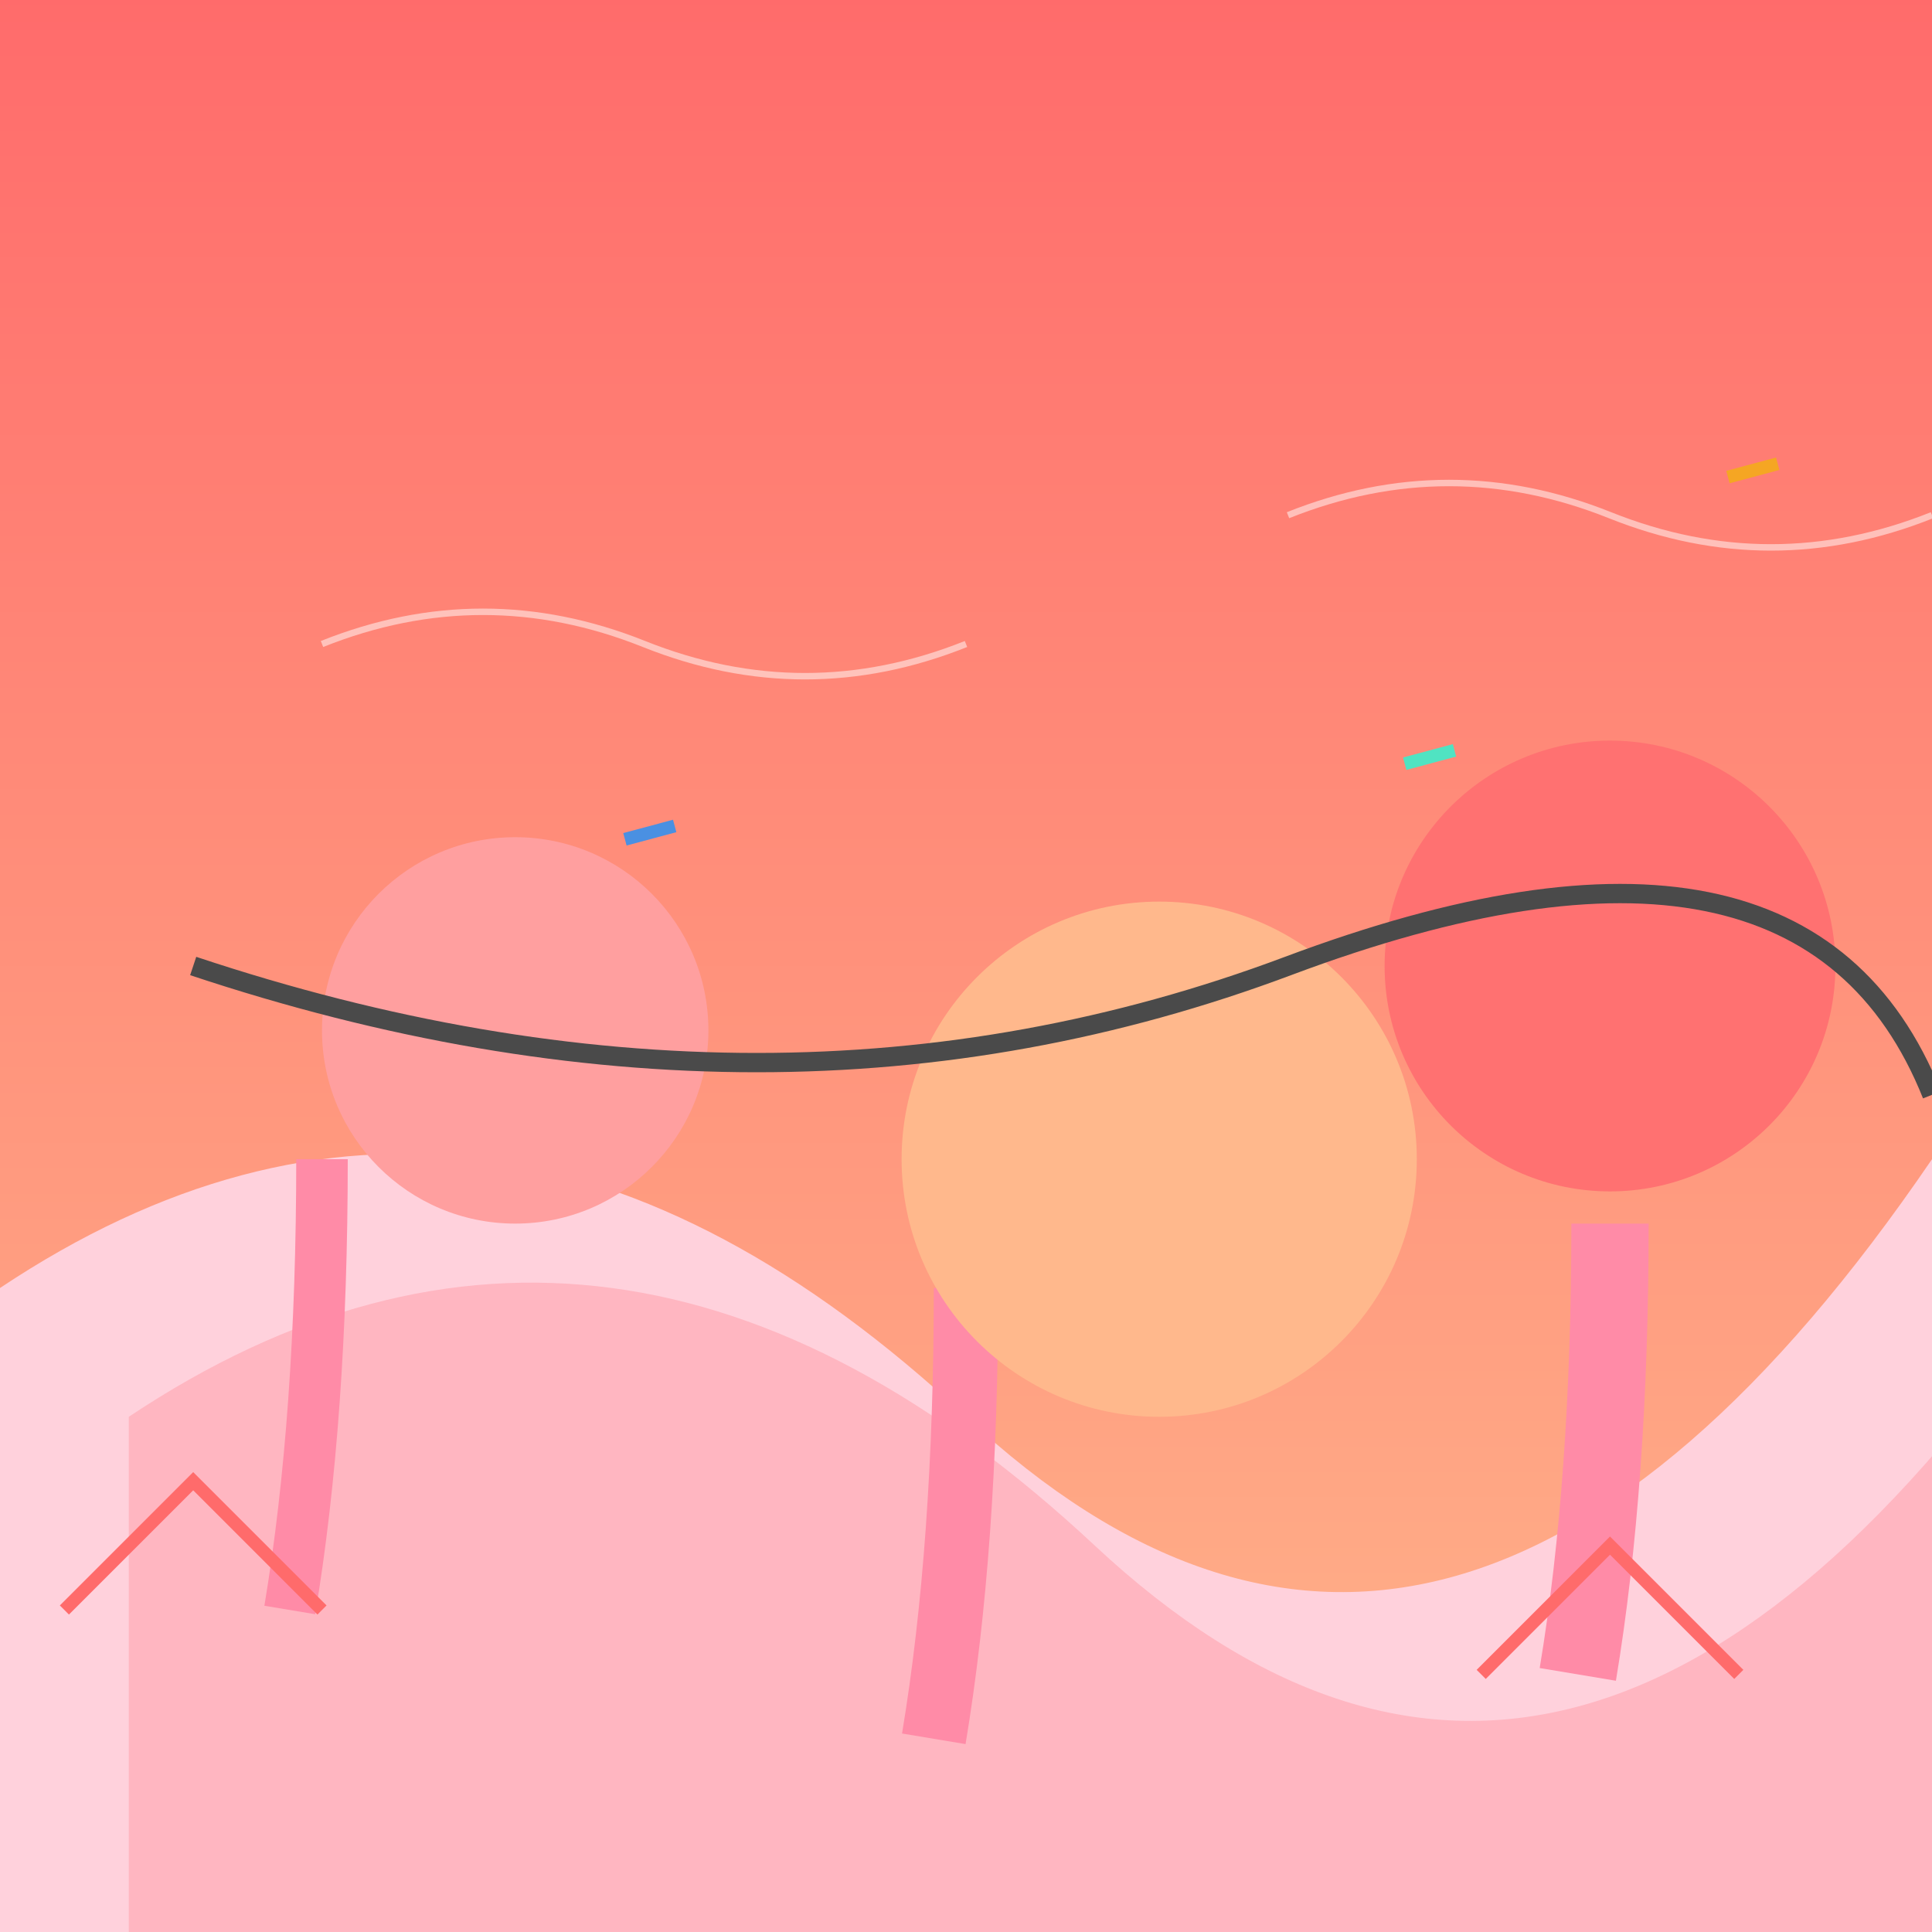
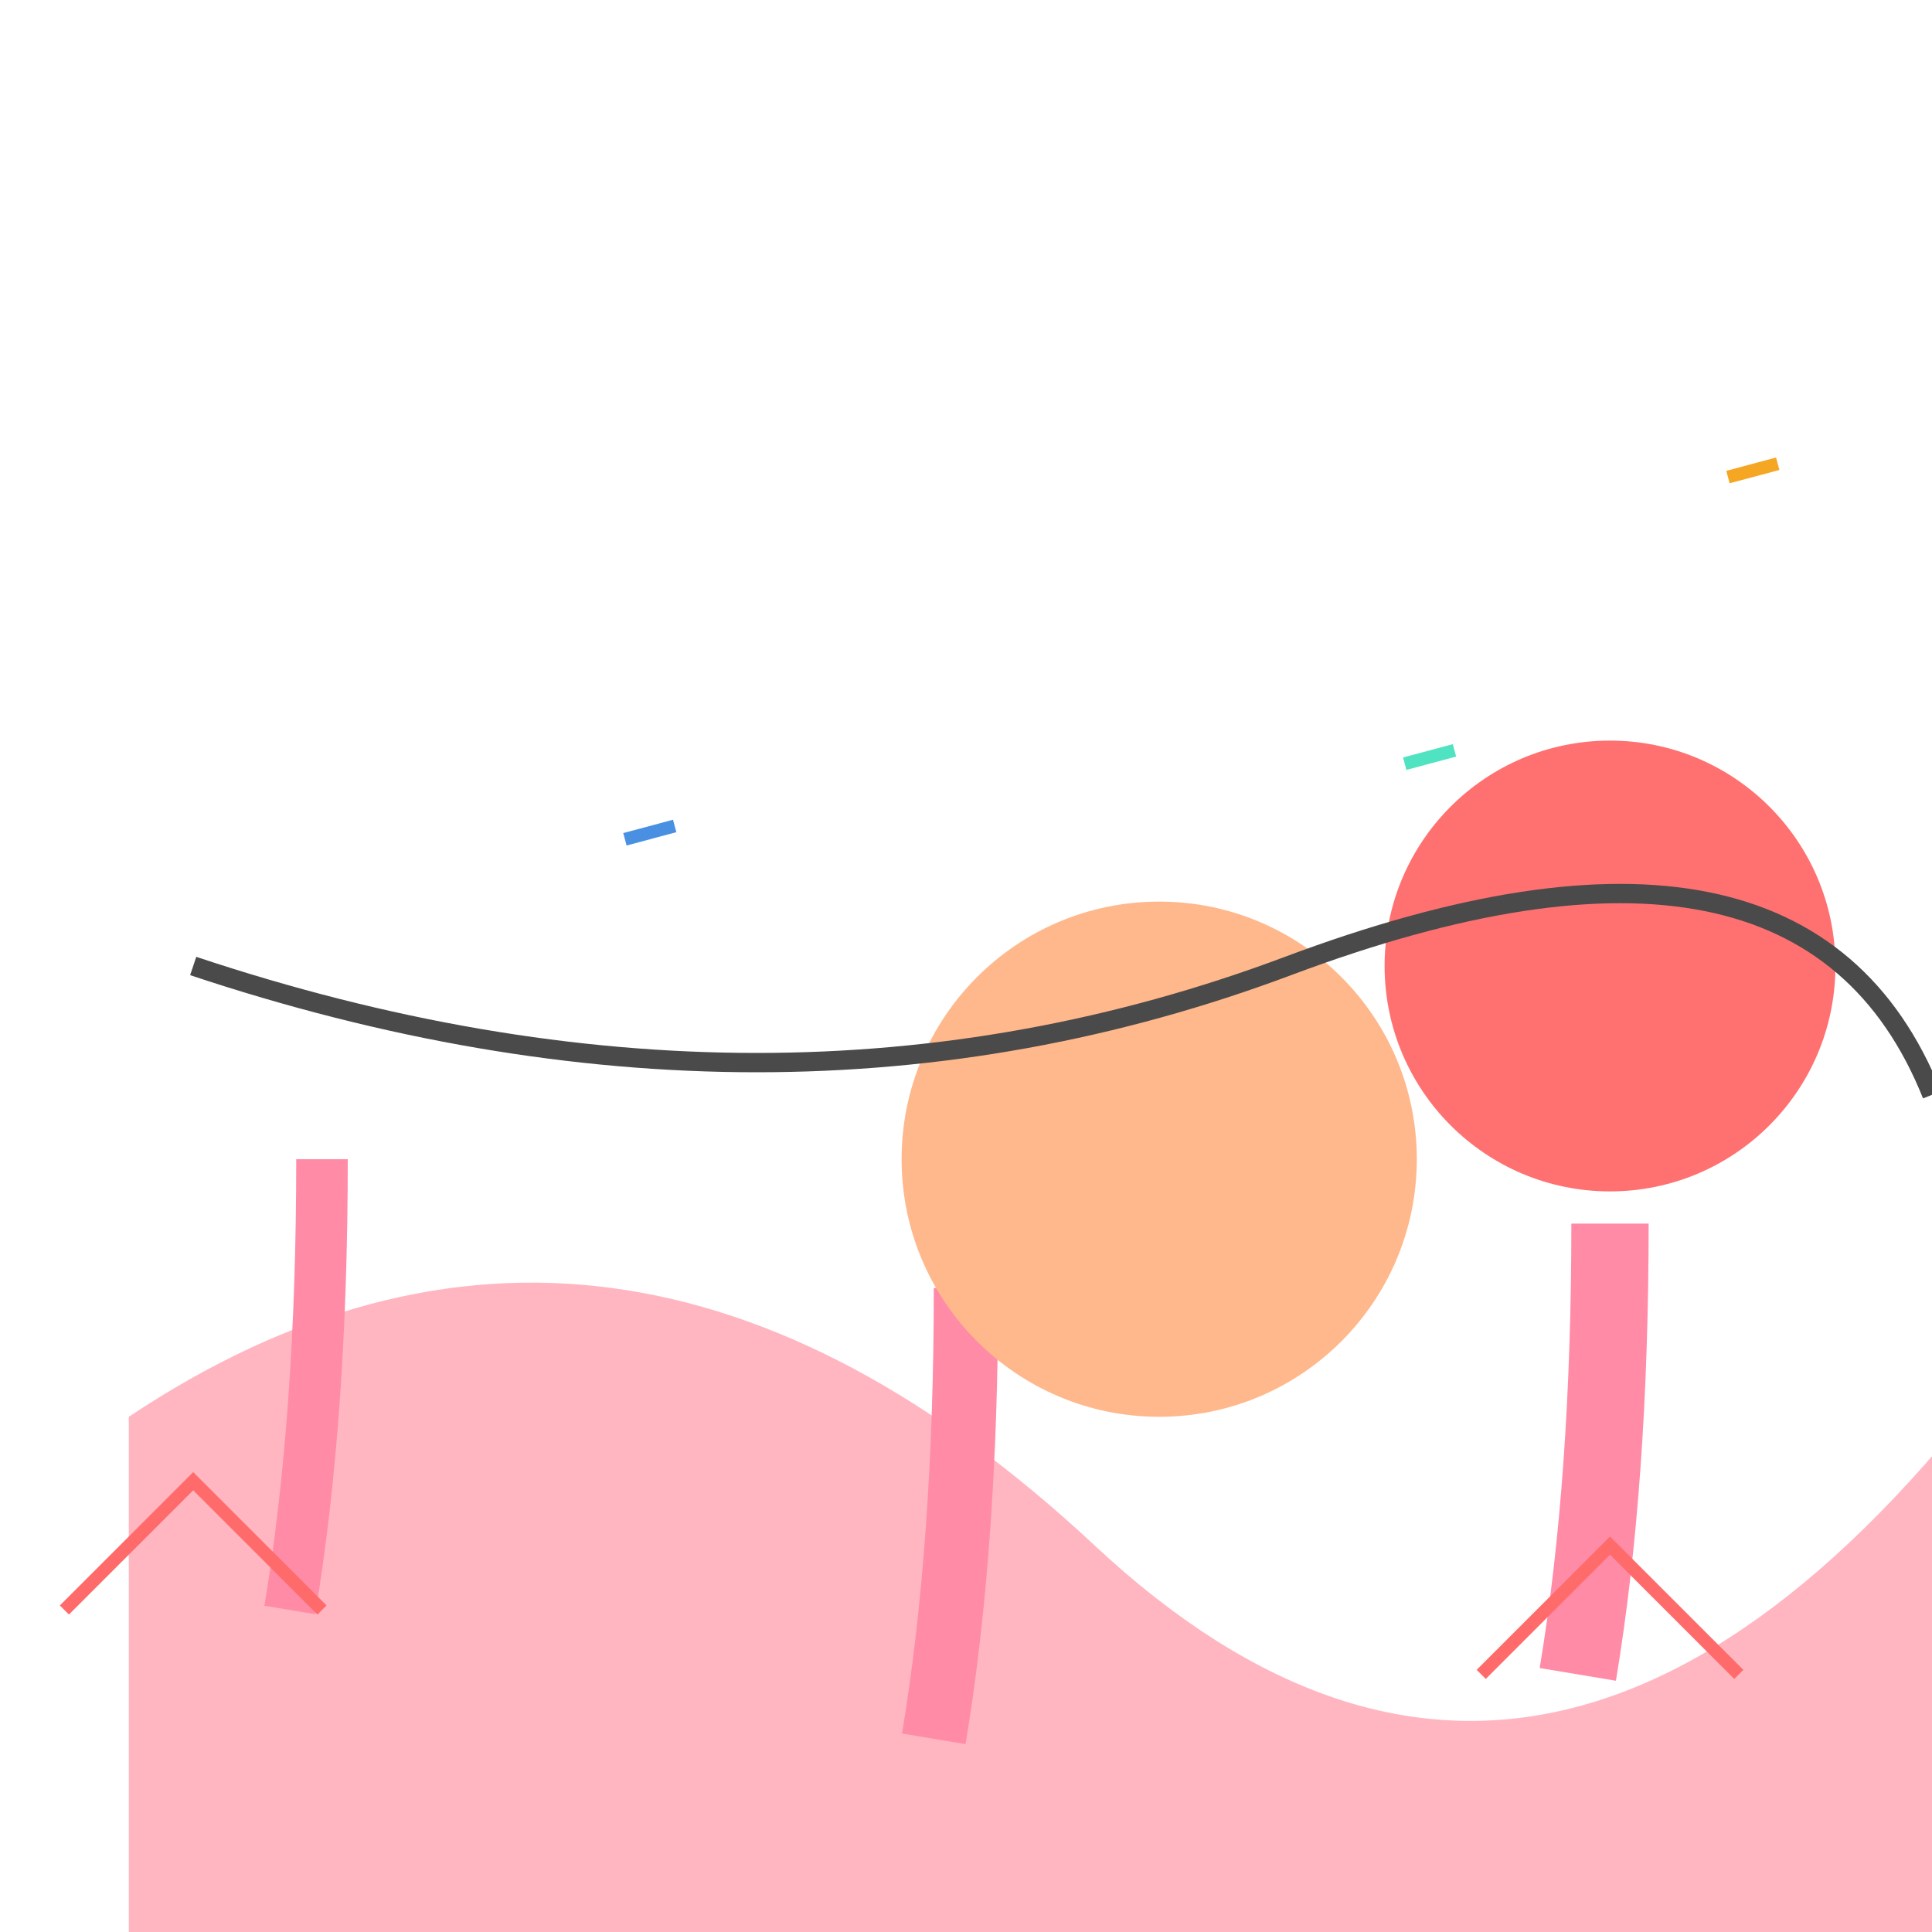
<svg xmlns="http://www.w3.org/2000/svg" viewBox="0 0 300 300">
  <defs>
    <linearGradient id="skyGradient" x1="0%" y1="0%" x2="0%" y2="100%">
      <stop offset="0%" style="stop-color:#ff6b6b" />
      <stop offset="100%" style="stop-color:#ffb88c" />
    </linearGradient>
    <radialGradient id="meltGradient" cx="50%" cy="50%" r="50%">
      <stop offset="0%" style="stop-color:#ff9f9f" />
      <stop offset="100%" style="stop-color:#ff5252" />
    </radialGradient>
    <filter id="drip">
      <feGaussianBlur in="SourceGraphic" stdDeviation="2" />
    </filter>
  </defs>
-   <rect x="0" y="0" width="300" height="300" fill="url(#skyGradient)" />
-   <path d="M0,200 Q75,150 150,220 T300,180 L300,300 L0,300 Z" fill="#ffd1dc" />
  <path d="M20,220 Q95,170 170,240 T320,200 L320,300 L20,300 Z" fill="#ffb6c1" />
  <g filter="url(#drip)">
    <path d="M50,180 Q50,220 45,250" stroke="#ff8ba7" stroke-width="8" fill="none" />
    <path d="M150,200 Q150,240 145,270" stroke="#ff8ba7" stroke-width="10" fill="none" />
    <path d="M250,190 Q250,230 245,260" stroke="#ff8ba7" stroke-width="12" fill="none" />
  </g>
-   <circle cx="80" cy="160" r="30" fill="#ff9f9f" />
  <circle cx="180" cy="180" r="40" fill="#ffb88c" />
  <circle cx="250" cy="150" r="35" fill="#ff7171" />
  <g transform="rotate(-15)">
    <rect x="60" y="150" width="8" height="2" fill="#4a90e2" />
    <rect x="180" y="170" width="8" height="2" fill="#50e3c2" />
    <rect x="240" y="140" width="8" height="2" fill="#f5a623" />
  </g>
  <path d="M30,150 Q120,180 200,150 T300,170" fill="none" stroke="#4a4a4a" stroke-width="3" />
  <path d="M10,250 L30,230 L50,250" fill="none" stroke="#ff6b6b" stroke-width="2" />
  <path d="M230,260 L250,240 L270,260" fill="none" stroke="#ff6b6b" stroke-width="2" />
  <path d="M50,100 Q75,90 100,100 T150,100" fill="none" stroke="#ffffff" stroke-width="1" opacity="0.5" />
  <path d="M200,80 Q225,70 250,80 T300,80" fill="none" stroke="#ffffff" stroke-width="1" opacity="0.5" />
</svg>